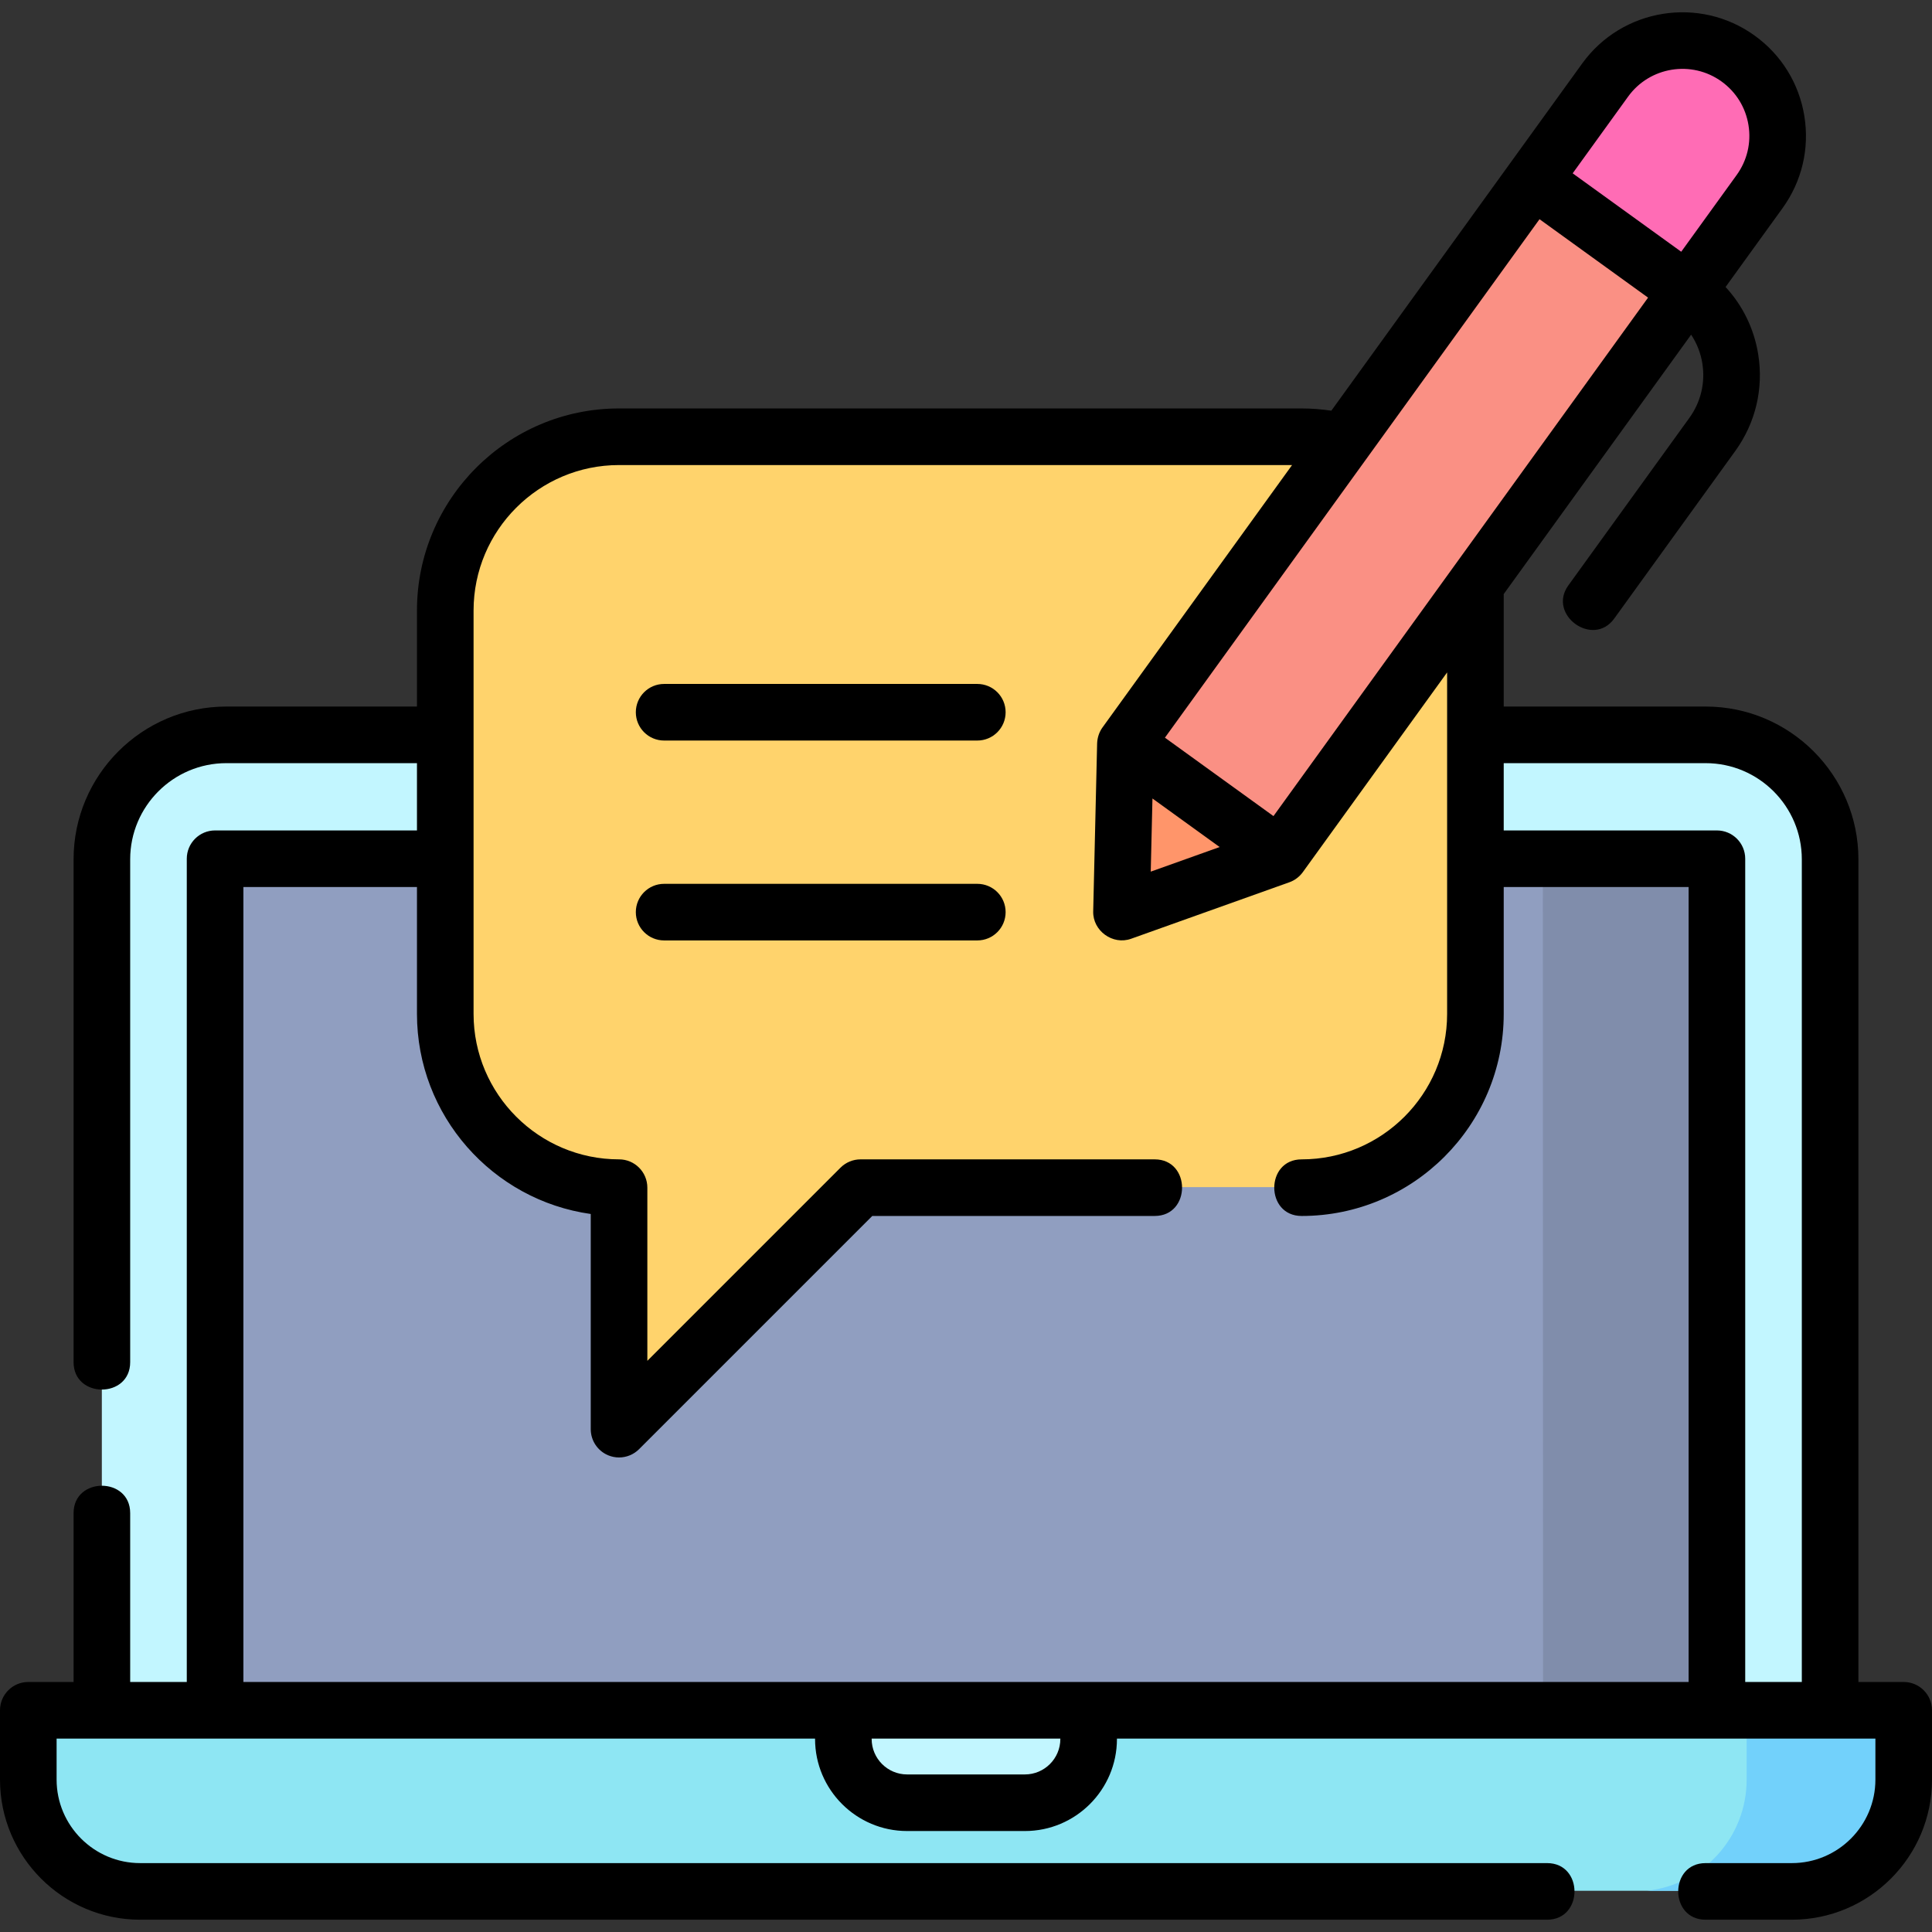
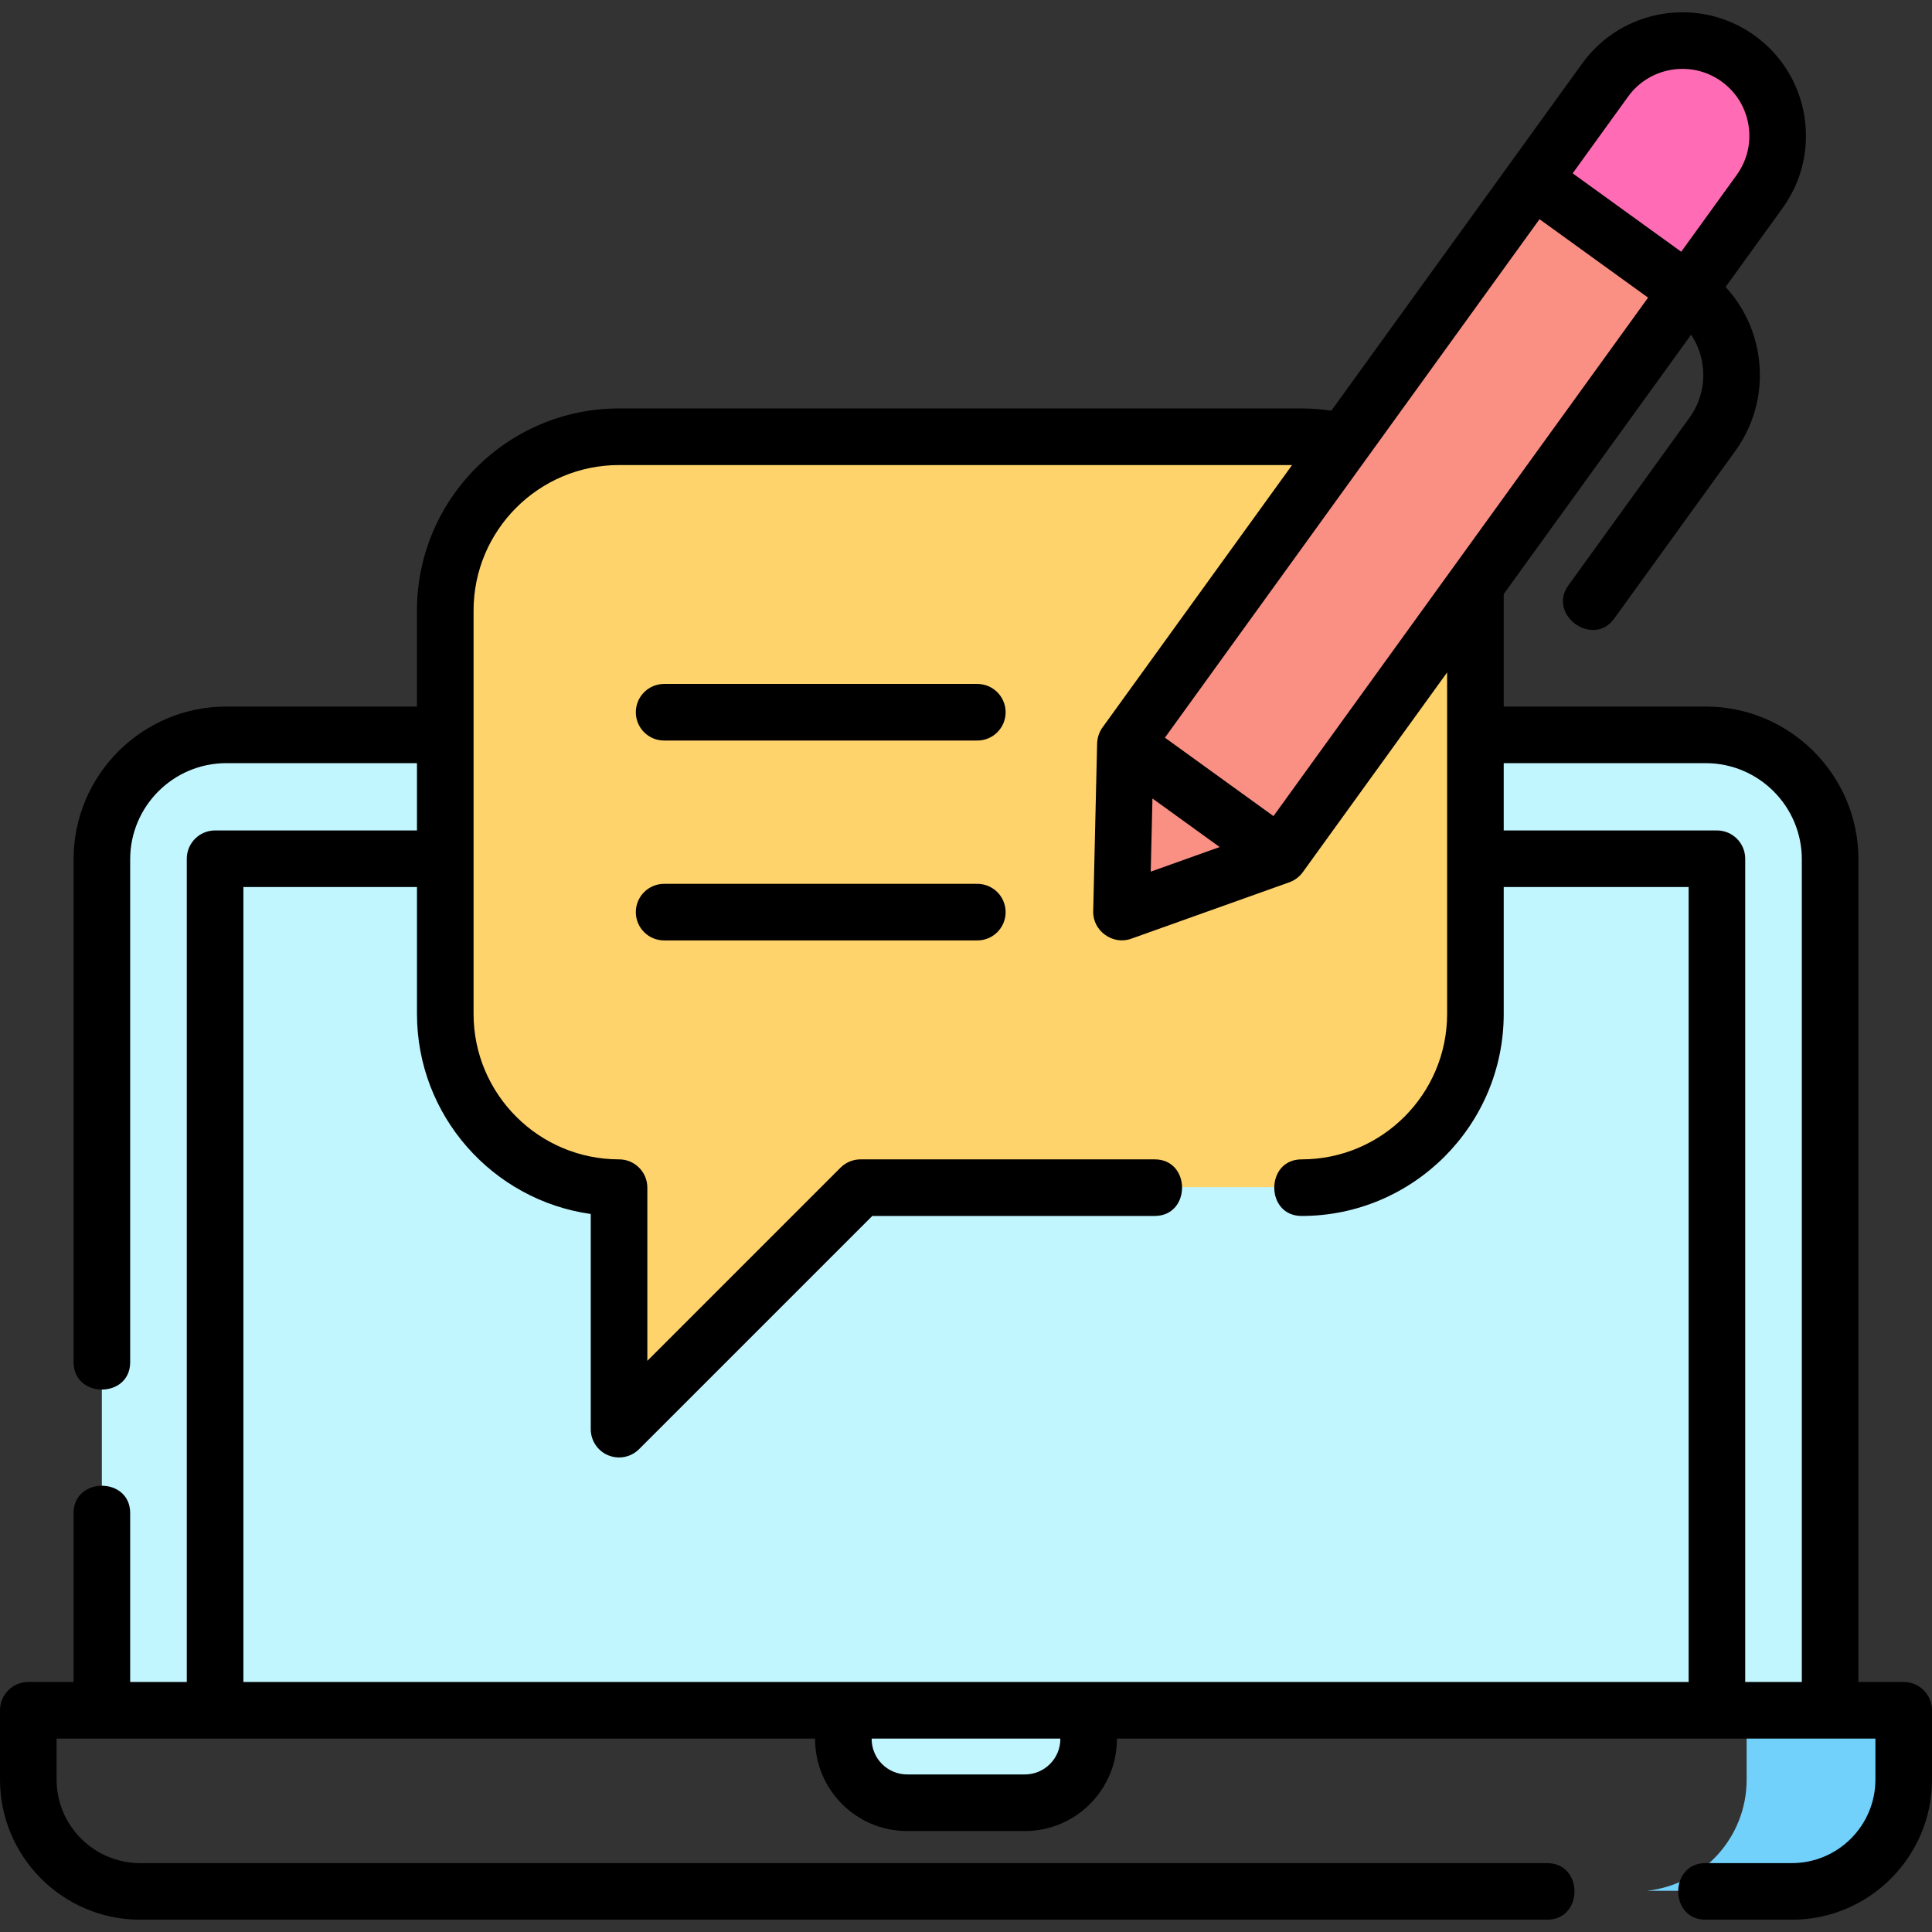
<svg xmlns="http://www.w3.org/2000/svg" id="Layer_1" enable-background="new 0 0 512 512" height="512" viewBox="0 0 512 512" width="512">
  <rect x="0" y="0" width="512" height="512" fill="#333333" stroke="none" />
  <path d="m451.997 194.571c18.217-.004 32.989 14.761 32.993 32.978v225.014h-458v-224.911c-.004-18.217 14.761-32.989 32.978-32.993z" fill="#c2f6ff" />
-   <path d="m56.99 227.402h398v225.161h-398z" fill="#909ec0" />
-   <path d="m56.99 227.402h351.882l.051 225.161h46.067v-225.161z" fill="#808dab" />
-   <path d="m474.913 501.066-437.723.098c-16.369.004-29.642-13.263-29.645-29.632l-.004-18.969h497l.004 18.857c.003 16.369-13.263 29.642-29.632 29.646z" fill="#8ee6f3" />
  <path d="m7.541 452.563h455.336l.004 19.042c.003 15.284-11.563 27.864-26.421 29.469l38.453-.009c16.369-.004 29.636-13.276 29.632-29.645l-.004-18.857z" fill="#72d1fb" />
  <path d="m223.541 452.563.002 8.164c.002 9.331 7.568 16.893 16.898 16.891l31.211-.007c9.331-.002 16.893-7.568 16.891-16.898l-.002-8.15z" fill="#c2f6ff" />
  <path d="m164.017 115.635c-25.434.006-46.048 20.629-46.042 46.063l.024 106.895c.006 25.434 20.629 46.048 46.063 46.042l.014 64 63.986-64.014 116.895-.026c25.434-.006 46.048-20.629 46.042-46.063l-.199-152.897z" fill="#ffd36c" />
  <path d="m339.161 226.599-41.962 14.989 1.031-44.547 127.1-176.002c8.162-11.303 23.942-13.849 35.244-5.686 11.303 8.162 13.849 23.942 5.686 35.244z" fill="#fa9084" />
  <path d="m460.575 15.353c-11.303-8.162-27.082-5.617-35.244 5.686l-18.571 25.716 40.423 30.261 19.078-26.419c8.163-11.303 5.617-27.082-5.686-35.244z" fill="#ff6cb5" />
-   <path d="m297.199 241.588 41.962-14.989-40.931-29.558z" fill="#ff956a" />
  <path d="m504.5 445.743h-12v-218.015c0-22.324-18.161-40.485-40.485-40.485h-53.515v-29.807l49.669-68.747c1.495 2.266 2.521 4.833 2.965 7.593.825 5.122-.394 10.259-3.433 14.464l-32.077 44.399c-5.6 7.753 6.531 16.576 12.158 8.785l32.077-44.399c5.386-7.453 7.546-16.557 6.083-25.635-1.09-6.768-4.099-12.916-8.647-17.839l15.095-20.892c5.122-7.09 7.177-15.749 5.786-24.385-1.392-8.635-6.063-16.211-13.152-21.333-14.633-10.571-35.144-7.269-45.717 7.365l-66.487 92.025c-2.6-.384-5.233-.594-7.873-.594h-180.894c-29.529 0-53.553 24.023-53.553 53.553v25.447h-50.515c-22.323 0-40.485 18.162-40.485 40.485v133.265c0 9.675 15 9.675 15 0v-133.265c0-14.053 11.433-25.485 25.485-25.485h50.515v17.832h-53.5c-4.143 0-7.5 3.357-7.5 7.5v218.168h-15v-44.75c0-9.675-15-9.675-15 0v44.75h-12c-4.143 0-7.5 3.357-7.5 7.5v18.361c0 20.479 16.66 37.139 37.139 37.139h372.861c9.675 0 9.675-15 0-15h-372.861c-12.207 0-22.139-9.932-22.139-22.139v-10.861h201v.105c0 13.451 10.943 24.395 24.395 24.395h31.211c13.451 0 24.395-10.943 24.395-24.395v-.105h201v10.861c0 12.207-9.932 22.139-22.139 22.139h-22.862c-9.675 0-9.675 15 0 15h22.861c20.479 0 37.139-16.66 37.139-37.139v-18.361c0-4.143-3.357-7.5-7.5-7.5zm-199.088-234.136 17.81 12.868-18.263 6.519zm32.072 4.667-28.766-20.783 99.271-137.4 28.766 20.783zm93.982-190.677c5.729-7.931 16.845-9.722 24.775-3.991 3.841 2.775 6.372 6.881 7.126 11.561.754 4.679-.359 9.371-3.135 13.213l-14.692 20.335-28.766-20.783zm-150.466 435.251c0 5.18-4.215 9.395-9.395 9.395h-31.211c-5.18 0-9.395-4.215-9.395-9.395v-.105h50v.105zm-216.5-15.105v-210.668h46v33.615c0 26.984 20.062 49.371 46.053 53.029v57.023c0 3.033 1.827 5.769 4.63 6.929.928.385 1.902.571 2.868.571 1.952 0 3.87-.762 5.306-2.196l61.803-61.804h74.84c9.675 0 9.675-15 0-15h-77.947c-1.989 0-3.896.79-5.304 2.196l-51.196 51.197v-45.894c0-4.143-3.357-7.5-7.5-7.5-21.258 0-38.553-17.295-38.553-38.553v-106.893c0-21.258 17.295-38.553 38.553-38.553h178.359l-50.244 69.543c-.88 1.218-1.367 2.72-1.419 4.218l-1.041 44.547c-.119 5.118 5.17 8.97 10.02 7.238l41.965-14.979c1.403-.491 2.689-1.468 3.558-2.671l38.25-52.941v90.493c0 21.258-17.295 38.553-38.553 38.553-9.675 0-9.675 15 0 15 29.529 0 53.553-24.023 53.553-53.553v-33.615h49v210.668zm398 0v-218.168c0-4.143-3.357-7.5-7.5-7.5h-56.5v-17.832h53.515c14.053 0 25.485 11.433 25.485 25.485v218.015z" />
  <path d="m259 234.225h-83c-4.143 0-7.5 3.357-7.5 7.5s3.357 7.5 7.5 7.5h83c4.143 0 7.5-3.357 7.5-7.5s-3.357-7.5-7.5-7.5z" />
  <path d="m259 181.252h-83c-4.143 0-7.5 3.357-7.5 7.5s3.357 7.5 7.5 7.5h83c4.143 0 7.5-3.357 7.5-7.5s-3.357-7.5-7.5-7.5z" />
</svg>